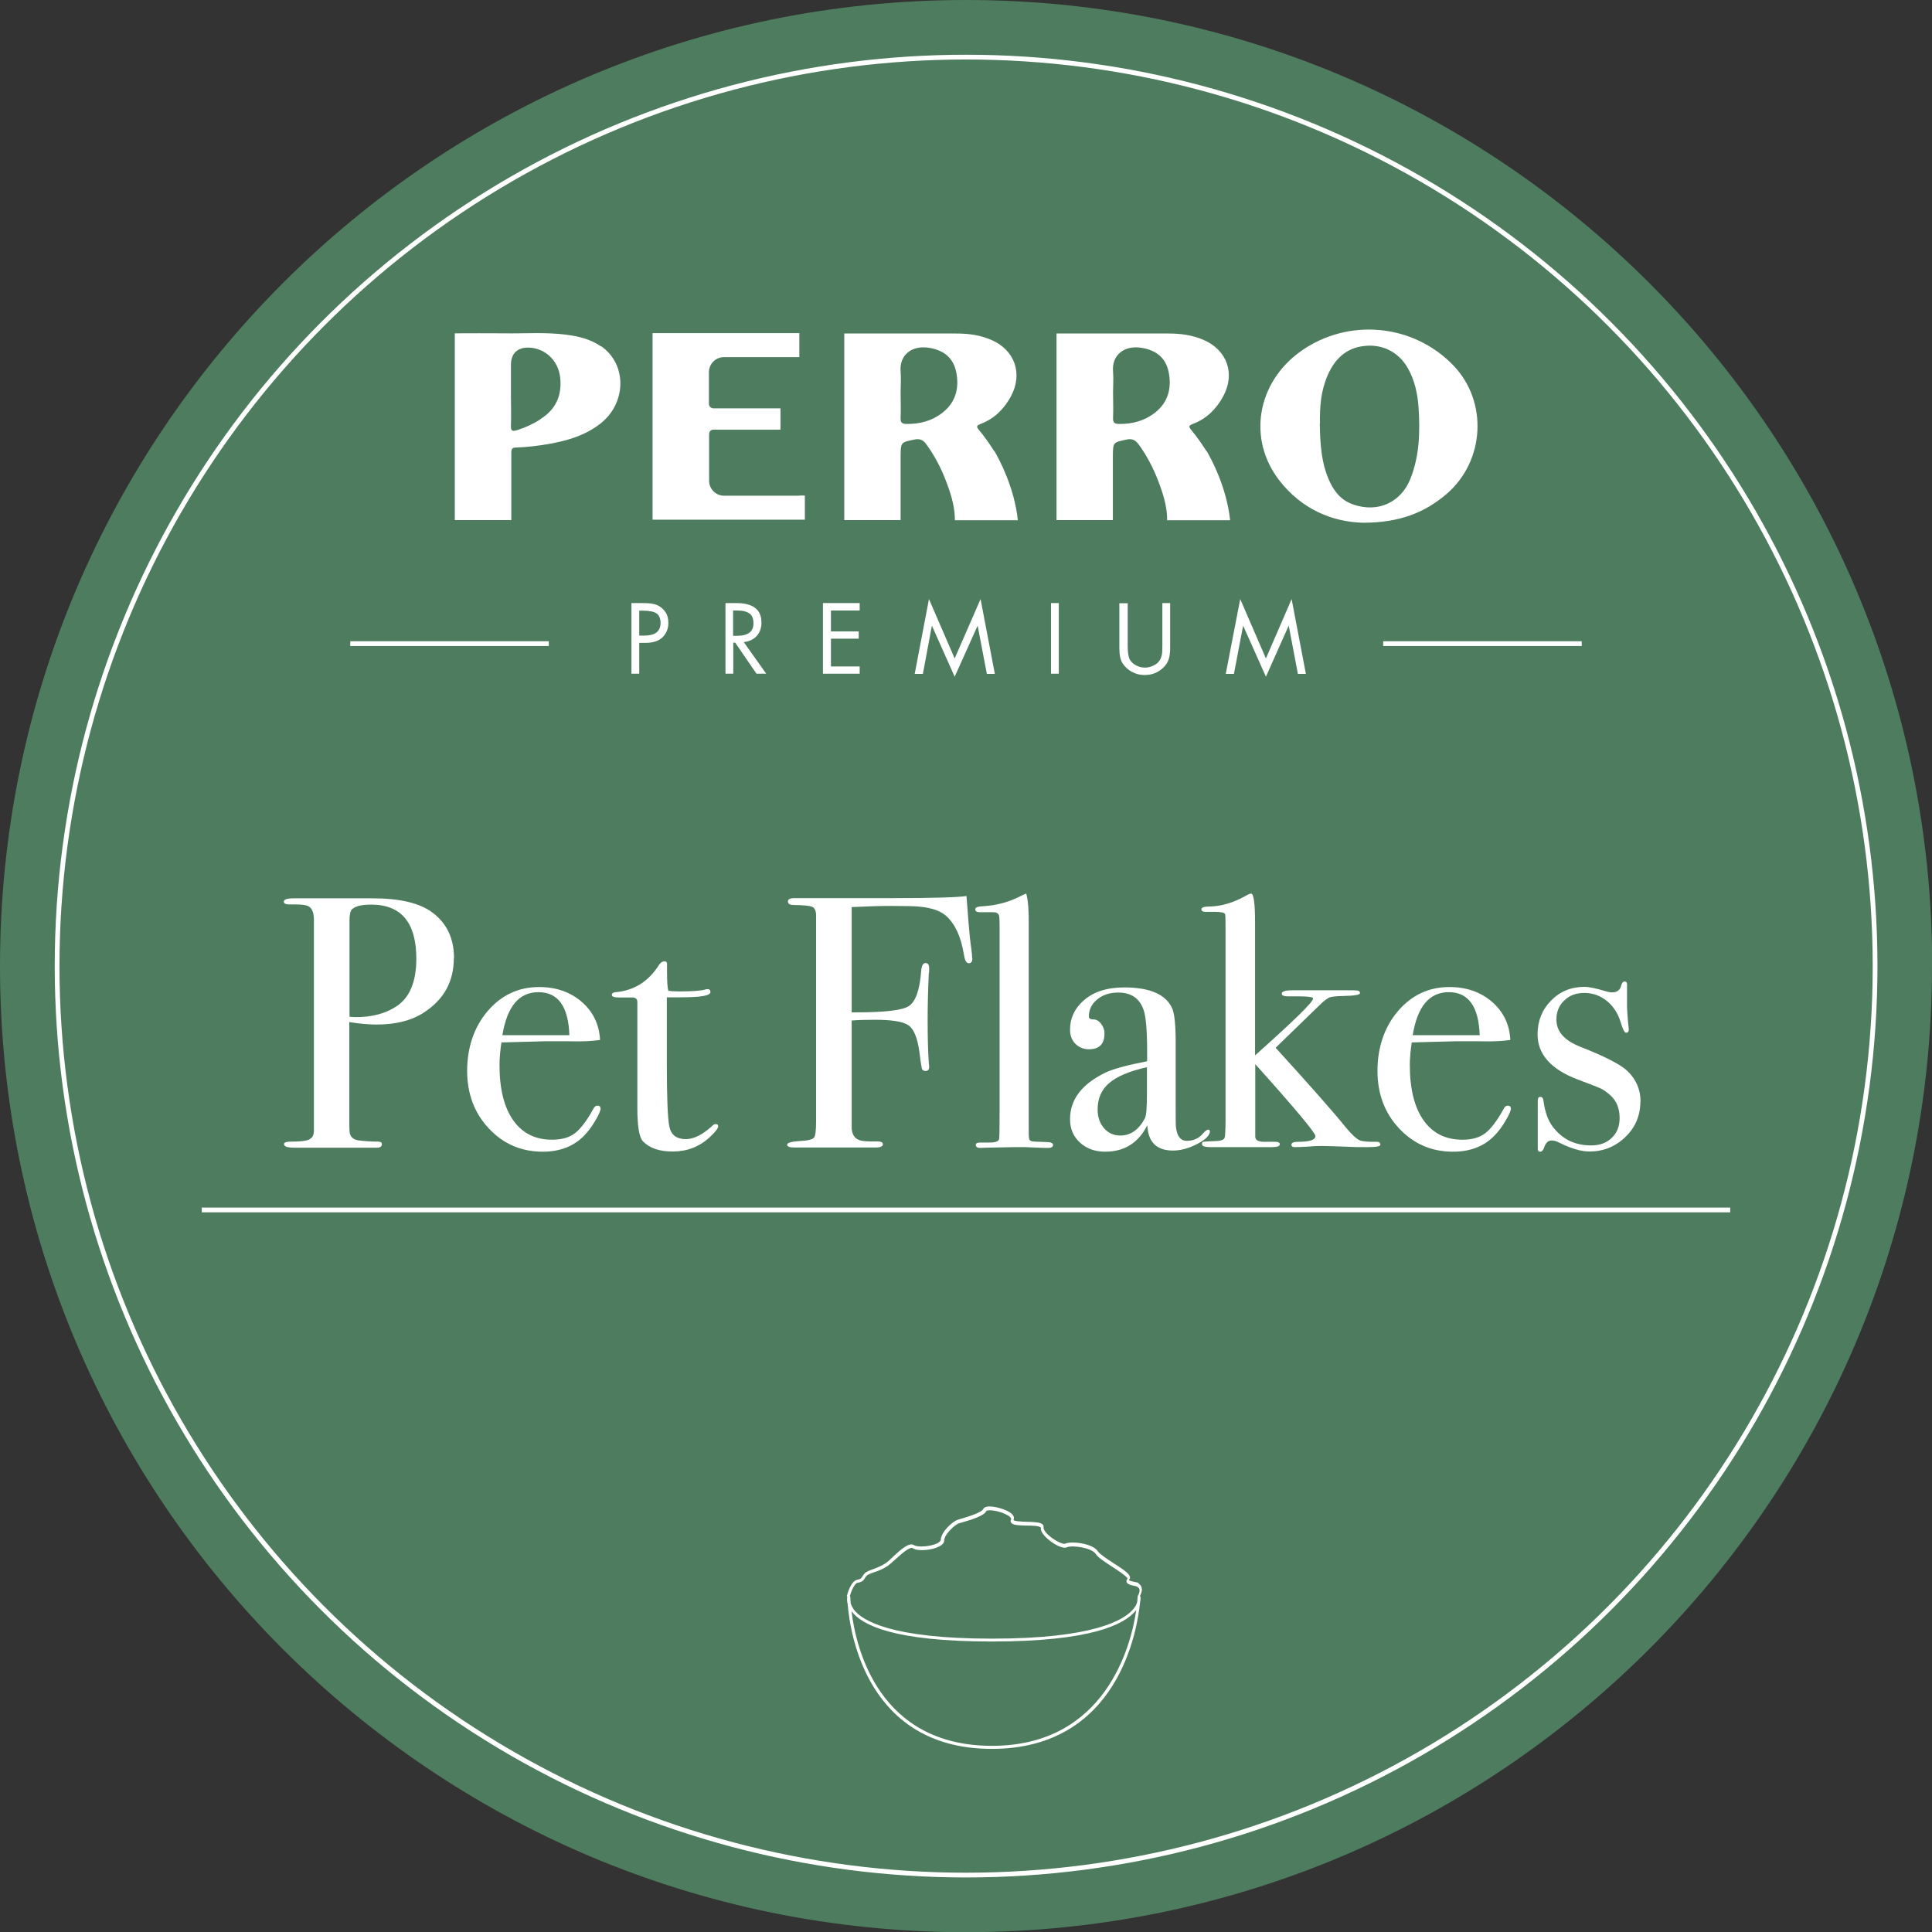
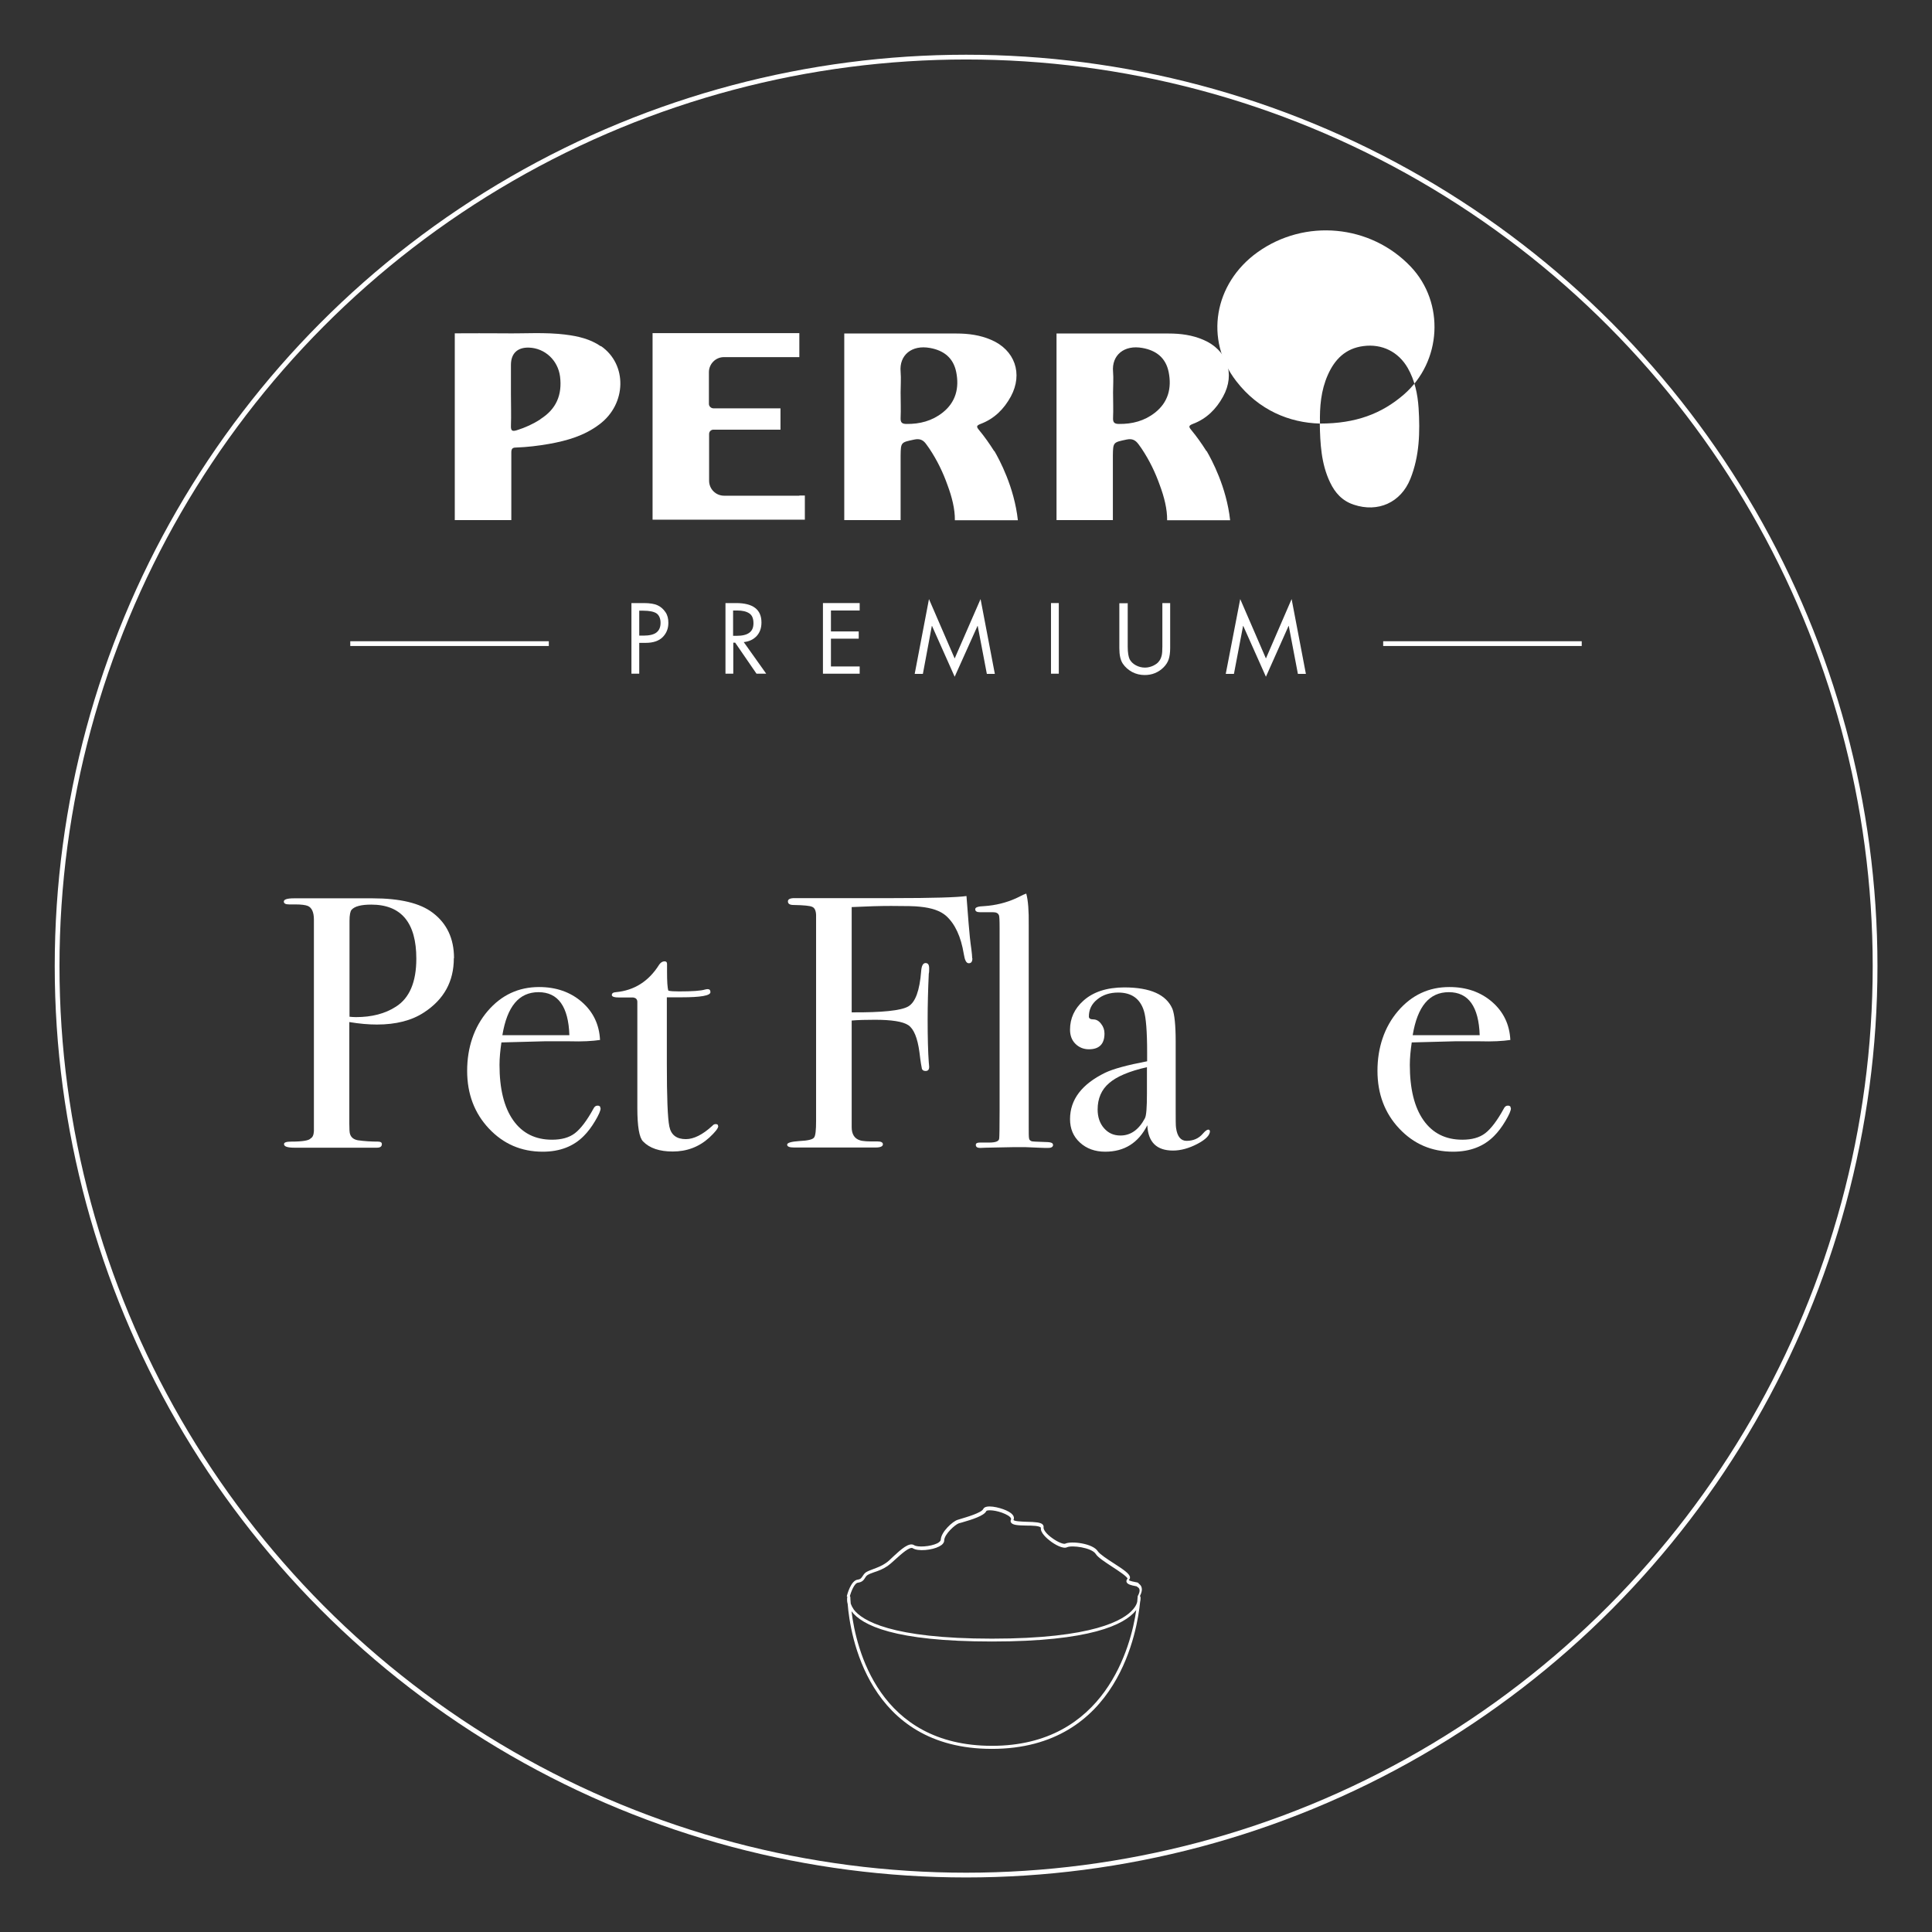
<svg xmlns="http://www.w3.org/2000/svg" viewBox="0 0 101.49 101.49">
  <rect x="0" y="0" width="101.49" height="101.49" fill="#333333" stroke="none" />
  <g>
    <g>
-       <path d="M101.49,50.75c0,28.03-22.72,50.75-50.75,50.75S0,78.77,0,50.75,22.72,0,50.75,0s50.75,22.72,50.75,50.75" fill="#4e7c5f" />
      <circle cx="50.75" cy="50.75" r="47.75" fill="none" stroke="#fff" stroke-miterlimit="10" stroke-width=".25" />
-       <path d="M69.33,22.24c.02,1.06.07,2.12.54,3.1.26.55.64.97,1.24,1.17,1.28.43,2.48-.11,2.98-1.36.48-1.2.51-2.46.43-3.72-.05-.74-.2-1.45-.57-2.1-.49-.85-1.35-1.28-2.33-1.15-.94.12-1.51.7-1.87,1.52-.36.81-.43,1.67-.41,2.55M71.6,27.46c-1.6-.04-3.22-.7-4.4-2.23-1.68-2.17-1.17-5.13,1.12-6.77,2.49-1.78,5.93-1.46,8.04.75,1.81,1.9,1.64,5-.36,6.73-1.17,1.01-2.53,1.52-4.39,1.52" fill="#fff" />
+       <path d="M69.33,22.24c.02,1.06.07,2.12.54,3.1.26.55.64.97,1.24,1.17,1.28.43,2.48-.11,2.98-1.36.48-1.2.51-2.46.43-3.72-.05-.74-.2-1.45-.57-2.1-.49-.85-1.35-1.28-2.33-1.15-.94.12-1.51.7-1.87,1.52-.36.81-.43,1.67-.41,2.55c-1.6-.04-3.22-.7-4.4-2.23-1.68-2.17-1.17-5.13,1.12-6.77,2.49-1.78,5.93-1.46,8.04.75,1.81,1.9,1.64,5-.36,6.73-1.17,1.01-2.53,1.52-4.39,1.52" fill="#fff" />
      <path d="M60.67,21.68c-.55.43-1.19.6-1.89.59-.23,0-.32-.07-.31-.31.02-.45,0-.9,0-1.35,0-.36.03-.72,0-1.08-.08-.87.58-1.43,1.55-1.25.72.13,1.22.52,1.37,1.26.17.84-.02,1.59-.72,2.14M63.37,23.69c-.24-.38-.5-.75-.79-1.1-.14-.17-.15-.23.08-.32.72-.27,1.23-.78,1.59-1.44.66-1.2.21-2.45-1.04-2.98-.58-.25-1.19-.33-1.81-.33-.96,0-1.91,0-2.87,0-1.01,0-2.02,0-3.03,0v1.62h0c0,2.21,0,4.41,0,6.62,0,0,0,.01,0,.02v1.54c.99,0,1.98,0,2.96,0v-3.38c.01-.72.02-.7.72-.85.29-.06.46.02.63.25.05.07.1.14.15.21h0s0,0,.02.03c.4.6.71,1.24.95,1.92.22.59.39,1.24.38,1.83,1.1,0,2.21,0,3.31,0-.19-1.75-.98-3.2-1.23-3.63" fill="#fff" />
      <path d="M28.4,22.02c-.39.25-.8.44-1.25.58-.23.07-.32.04-.31-.23.02-.55,0-1.1,0-1.65,0-.52,0-1.03,0-1.55,0-.61.35-.93.95-.91.84.03,1.52.67,1.63,1.52.12.96-.2,1.72-1.04,2.24M31.56,18.19c-.55-.38-1.19-.53-1.84-.61-1.09-.14-2.18-.05-3.27-.07-.85-.01-1.71,0-2.56,0v9.81c.51,0,1.02,0,1.54,0,.48,0,.95,0,1.43,0v-1.45s0-.02,0-.03c0-.11,0-.22,0-.33v-1.41c0-.11,0-.22,0-.33,0-.18.05-.26.24-.26.58-.02,1.17-.09,1.74-.19.95-.17,1.86-.43,2.65-1.03,1.43-1.07,1.47-3.15.08-4.11" fill="#fff" />
      <path d="M49.51,21.68c-.55.43-1.19.6-1.89.59-.23,0-.32-.07-.31-.31.02-.45,0-.9,0-1.35,0-.36.03-.72,0-1.08-.08-.87.58-1.43,1.55-1.25.72.13,1.22.52,1.37,1.26.17.84-.02,1.59-.72,2.14M52.22,23.69c-.24-.38-.5-.75-.79-1.1-.14-.17-.15-.23.08-.32.72-.27,1.23-.78,1.59-1.44.65-1.2.21-2.45-1.04-2.98-.58-.25-1.19-.33-1.81-.33-.96,0-1.91,0-2.87,0-1.01,0-2.02,0-3.03,0v1.62h0c0,2.21,0,4.41,0,6.62,0,0,0,.01,0,.02v1.54c.99,0,1.98,0,2.96,0v-3.38c.01-.72.02-.7.72-.85.29-.06.47.02.63.25.05.07.1.14.15.21h0s0,0,.02.03c.4.6.71,1.24.95,1.92.22.59.39,1.24.38,1.83,1.1,0,2.21,0,3.31,0-.19-1.75-.98-3.2-1.23-3.63" fill="#fff" />
      <path d="M42,26.04h-3.96c-.44,0-.79-.35-.79-.79v-2.21h0v-.24c0-.13.1-.23.23-.23h3.52v-1.12h-3.28s-.24,0-.24,0c-.13,0-.24-.11-.24-.23v-1.67c0-.43.35-.79.79-.79h3.96v-1.26h-7.71v9.8h8v-1.27h-.3Z" fill="#fff" />
      <path d="M33.58,33.39h.22c.32,0,.56-.06.69-.17.14-.11.21-.28.21-.5s-.07-.39-.2-.49c-.14-.1-.38-.15-.72-.15h-.2v1.32ZM33.81,31.68c.33,0,.57.04.74.12.17.08.3.2.41.36s.15.35.15.56c0,.3-.1.55-.3.75-.2.2-.5.3-.89.3h-.34v1.62h-.41v-3.71h.65Z" fill="#fff" />
      <path d="M38.52,33.4h.18c.29,0,.51-.05.66-.16.15-.11.22-.27.22-.5,0-.25-.07-.42-.22-.52-.15-.1-.36-.15-.63-.15h-.22v1.33ZM38.67,31.68c.89,0,1.33.34,1.33,1.02,0,.29-.08.52-.25.71-.17.18-.39.29-.68.32l1.18,1.66h-.51l-1.12-1.63h-.1v1.63h-.41v-3.71h.57Z" fill="#fff" />
      <polygon points="45.16 31.68 45.16 32.07 43.65 32.07 43.65 33.17 45.11 33.17 45.11 33.55 43.65 33.55 43.65 35.01 45.16 35.01 45.16 35.39 43.23 35.39 43.23 31.68 45.16 31.68" fill="#fff" />
      <polygon points="48.8 31.47 50.15 34.59 51.51 31.47 52.26 35.4 51.84 35.4 51.36 32.88 51.35 32.88 50.15 35.55 48.96 32.88 48.95 32.88 48.48 35.4 48.05 35.4 48.8 31.47" fill="#fff" />
      <rect x="55.21" y="31.68" width=".41" height="3.71" fill="#fff" />
      <path d="M59.24,31.68v2.29c0,.31.04.53.1.66.07.13.18.24.33.32.15.08.31.12.48.12.15,0,.3-.04.43-.1.14-.07.24-.14.3-.23.07-.08.11-.18.14-.29.03-.11.04-.27.04-.49v-2.28h.41v2.37c0,.24-.03.44-.08.59-.05.15-.14.29-.27.42-.13.13-.28.23-.45.3-.17.07-.35.1-.54.1-.23,0-.45-.05-.66-.16-.2-.11-.37-.26-.49-.44-.12-.18-.18-.45-.18-.81v-2.36h.41Z" fill="#fff" />
      <polygon points="65.15 31.47 66.5 34.59 67.85 31.47 68.6 35.4 68.18 35.4 67.7 32.88 67.69 32.88 66.5 35.55 65.31 32.88 65.3 32.88 64.82 35.4 64.39 35.4 65.15 31.47" fill="#fff" />
-       <line x1="10.6" y1="63.56" x2="90.89" y2="63.56" fill="none" stroke="#fff" stroke-miterlimit="10" stroke-width=".25" />
      <path d="M21.87,50.36c0-1.89-.79-2.84-2.37-2.84-.53,0-.87.09-1.03.27-.07.08-.11.27-.11.59v5.03c.1.01.21.02.34.02.83,0,1.53-.18,2.1-.55.71-.45,1.07-1.29,1.07-2.52M23.84,50.34c0,1.22-.52,2.16-1.56,2.84-.65.43-1.48.64-2.48.64-.43,0-.91-.04-1.45-.13v5.34c0,.29.01.47.04.55.06.18.2.28.41.32.36.05.71.07,1.05.07.14,0,.21.04.21.13,0,.13-.09.19-.26.19h-4.32c-.38,0-.56-.06-.56-.19,0-.09.13-.13.39-.13.59,0,.93-.06,1.01-.17.1-.05.16-.18.17-.38v-11.11c0-.39-.11-.63-.32-.72-.12-.05-.34-.08-.66-.08h-.32c-.19,0-.28-.05-.28-.15,0-.11.17-.17.53-.17h4.14c1.43,0,2.48.25,3.14.75.75.56,1.13,1.36,1.13,2.39" fill="#fff" />
      <path d="M29.91,54.38c-.05-1.5-.59-2.26-1.62-2.26s-1.65.75-1.9,2.26h3.51ZM31.55,58.22c0,.13-.1.35-.29.67-.19.32-.39.58-.59.78-.54.55-1.26.83-2.16.83-1.13,0-2.07-.41-2.83-1.22-.76-.81-1.14-1.82-1.14-3.03s.36-2.3,1.08-3.14c.72-.84,1.62-1.26,2.7-1.26.89,0,1.64.26,2.24.78.6.52.92,1.19.96,2-.4.06-.93.09-1.6.07h-1.32c-.09,0-.84.02-2.26.06-.06.41-.1.81-.1,1.18,0,1.26.24,2.23.72,2.91.48.68,1.16,1.02,2.04,1.02.5,0,.9-.11,1.2-.34.3-.23.63-.66.98-1.3.05-.1.12-.15.21-.15.1,0,.15.04.15.13" fill="#fff" />
      <path d="M37.73,59.16c0,.11-.16.31-.47.6-.54.49-1.18.73-1.92.73-.69,0-1.21-.17-1.56-.53-.2-.2-.3-.79-.3-1.76v-5.59c-.01-.12-.08-.19-.21-.21h-.72c-.27,0-.41-.04-.41-.13s.07-.14.21-.15c.97-.09,1.73-.57,2.28-1.45.08-.11.17-.17.28-.17.09,0,.13.05.13.13v.4c0,.53.02.86.07,1.01.11.03.3.04.56.04.69,0,1.15-.03,1.37-.1.05-.01.09-.02.13-.02.1,0,.15.05.15.16,0,.18-.51.27-1.52.27h-.77v3.48c0,1.75.04,2.85.13,3.3.09.45.38.67.87.67.41,0,.88-.23,1.39-.7.05-.06.11-.09.17-.09.09,0,.13.03.13.09" fill="#fff" />
      <path d="M51.08,50.34c0,.18-.06.26-.19.26s-.21-.16-.26-.48c-.15-.92-.46-1.58-.92-2-.3-.27-.76-.43-1.39-.49-.23-.03-.73-.04-1.51-.04-.58,0-1.26.02-2.07.06v5.53c1.6.01,2.59-.09,2.97-.31.38-.22.6-.84.68-1.85.02-.29.1-.43.23-.43s.19.09.19.28c0,.11,0,.21-.02.28-.04.86-.06,1.67-.06,2.4,0,.95.02,1.71.06,2.26,0,.05.02.12.02.23,0,.15-.06.22-.19.22-.1,0-.16-.04-.19-.11-.02-.08-.07-.36-.13-.87-.1-.76-.3-1.24-.59-1.43-.29-.19-.88-.28-1.75-.28-.46,0-.87.01-1.22.04v5.6c0,.36.14.6.43.69.14.05.44.07.91.06.2,0,.3.05.3.15,0,.11-.13.17-.38.17h-4.29c-.24,0-.36-.05-.36-.15s.22-.16.65-.19c.43-.02.69-.08.76-.18.08-.09.11-.39.11-.88v-10.82c-.01-.23-.08-.37-.2-.42-.12-.06-.45-.09-.98-.1-.2,0-.3-.06-.3-.19,0-.11.11-.17.34-.17h5.15c2.12,0,3.41-.04,3.89-.11.01.16.05.63.11,1.41.04.53.09,1,.15,1.41.02.18.04.33.04.45" fill="#fff" />
      <path d="M55.32,60.13c0,.11-.08.17-.24.17h-.23s-.36-.01-1-.04h-.58c-.1,0-.6.01-1.5.03-.08,0-.15.01-.23.01-.19.01-.28-.04-.28-.16,0-.08.07-.12.21-.12h.49c.35,0,.53-.07.53-.23.01-.07.02-.56.02-1.47v-9.57c0-.41-.01-.64-.04-.68-.04-.1-.14-.15-.3-.15h-.68c-.18,0-.26-.05-.26-.16,0-.1.16-.15.47-.16.6-.04,1.16-.18,1.67-.41l.39-.19.15-.06c.1.36.14.92.13,1.65v10.55c0,.38,0,.6.02.67.01.07.06.11.13.14.01.01.24.03.69.04.29,0,.43.04.43.13" fill="#fff" />
      <path d="M60.25,57.43v-1.37c-.93.21-1.59.49-1.99.84-.4.34-.6.81-.6,1.38,0,.4.11.73.34.99.23.26.51.38.86.38.53,0,.96-.3,1.28-.9.08-.14.11-.58.11-1.32M63.56,59.42c0,.21-.22.44-.66.67-.44.23-.87.35-1.28.35-.86,0-1.31-.44-1.35-1.33-.47.93-1.21,1.39-2.21,1.39-.54,0-.98-.16-1.33-.48-.35-.32-.52-.73-.52-1.23,0-1.03.62-1.84,1.85-2.44.42-.2,1.15-.4,2.2-.6v-.47c0-1.1-.06-1.83-.17-2.18-.2-.64-.65-.96-1.35-.96-.44,0-.81.12-1.1.36-.3.24-.44.54-.44.9,0,.1.08.15.23.15s.29.07.41.23c.12.15.18.32.18.51,0,.55-.27.83-.82.83-.28,0-.52-.1-.71-.29-.19-.19-.28-.44-.28-.74,0-.59.23-1.1.7-1.52.51-.46,1.23-.7,2.14-.7,1.38,0,2.22.38,2.54,1.13.11.29.17.86.17,1.71v3.52c0,.58,0,.91.02,1.02.06.45.25.68.55.68.35,0,.64-.12.86-.38.12-.14.22-.21.28-.21s.09.04.09.11" fill="#fff" />
-       <path d="M72.52,60.13c0,.09-.23.13-.7.13-.36,0-.7,0-1.01-.02-.64-.02-1.08-.04-1.32-.04-.16,0-.41,0-.74.03-.33.02-.58.03-.74.03-.11,0-.17-.04-.17-.13,0-.1.12-.15.36-.15.6,0,.9-.1.9-.3,0-.17-1.05-1.43-3.16-3.78v3.82c.01.19.19.27.53.26h.51c.17,0,.25.04.25.13,0,.1-.14.15-.41.15h-3.23c-.3,0-.45-.05-.45-.16,0-.07.03-.11.08-.12.06-.01.27-.03.65-.04.3-.01.46-.08.47-.21.02-.09.04-.41.04-.98v-9.18c0-.99,0-1.5-.02-1.54-.03-.09-.21-.13-.55-.13h-.49c-.14,0-.21-.05-.21-.14s.14-.14.43-.14c.6-.01,1.23-.19,1.88-.55.15-.09.25-.13.3-.13.14,0,.21.52.21,1.56v6.94c2.03-1.81,3.05-2.8,3.05-2.99,0-.07-.24-.11-.73-.11h-.58c-.23,0-.34-.05-.34-.15,0-.11.2-.17.58-.17h2.63c.45,0,.71,0,.79.02.07.01.11.06.11.13,0,.09-.29.14-.88.15-.43.01-.68.04-.77.1-.15.09-.29.2-.43.34l-2.35,2.28c1.74,1.91,2.98,3.31,3.7,4.2.3.36.54.58.71.66.14.06.45.09.92.08.11,0,.17.05.17.15" fill="#fff" />
      <path d="M77.73,54.38c-.05-1.5-.59-2.26-1.62-2.26s-1.65.75-1.9,2.26h3.51ZM79.37,58.22c0,.13-.1.35-.29.67-.19.32-.39.58-.59.78-.54.55-1.26.83-2.16.83-1.13,0-2.07-.41-2.83-1.22-.76-.81-1.14-1.82-1.14-3.03s.36-2.3,1.08-3.14c.72-.84,1.62-1.26,2.7-1.26.89,0,1.64.26,2.24.78.6.52.92,1.19.96,2-.4.06-.93.09-1.6.07h-1.32c-.09,0-.84.02-2.26.06-.06.41-.1.81-.1,1.18,0,1.26.24,2.23.72,2.91.48.68,1.16,1.02,2.04,1.02.5,0,.9-.11,1.2-.34.3-.23.63-.66.98-1.3.05-.1.12-.15.21-.15.1,0,.15.04.15.13" fill="#fff" />
-       <path d="M86.17,57.87c0,.73-.26,1.35-.79,1.86s-1.16.76-1.89.76c-.42,0-.94-.15-1.55-.45-.16-.09-.3-.13-.43-.13-.18,0-.31.12-.39.36-.05.15-.12.23-.21.23s-.13-.05-.13-.15v-2.52c0-.14.04-.21.13-.21.1,0,.16.07.17.21.08.58.24,1.04.49,1.36.5.66,1.17.98,2.01.98.45,0,.82-.13,1.09-.4.28-.26.41-.61.41-1.05,0-.49-.16-.88-.47-1.17-.18-.16-.34-.28-.48-.35-.14-.07-.57-.24-1.27-.5-1.39-.53-2.09-1.32-2.09-2.37,0-.7.24-1.29.71-1.77.47-.48,1.06-.72,1.75-.72.25,0,.62.08,1.12.23.12.04.24.06.34.06.26,0,.42-.12.48-.38.04-.13.09-.19.17-.19.09,0,.13.05.13.15v.9c-.01.3.02.78.09,1.45v.04c0,.1-.05.15-.15.15-.07,0-.17-.19-.28-.57-.14-.45-.38-.82-.72-1.1-.35-.28-.74-.42-1.19-.42-.43,0-.78.13-1.05.4-.28.26-.41.6-.41,1,0,.63.42,1.1,1.26,1.43,1.3.51,2.13.94,2.48,1.28.45.44.68.97.68,1.6" fill="#fff" />
      <path d="M72.66,33.81h10.43M18.4,33.81h10.43" fill="none" stroke="#fff" stroke-miterlimit="10" stroke-width=".25" />
      <path d="M44.73,84.64c.24,1.95,1.43,7.07,7.38,7.07s7.31-5.24,7.58-7.14c0,.01-.02.03-.03.04-.6.74-2.39,1.62-7.55,1.62s-6.83-.86-7.38-1.59M52.1,91.87c-6.53,0-7.45-6.05-7.57-7.61-.06-.22-.02-.37-.02-.38.01-.04.05-.06.09-.05.04,0,.07.04.07.08,0,.01,0,.13.02.33.03.09.08.19.16.31.43.57,1.94,1.53,7.26,1.53s6.94-.97,7.42-1.55c.13-.15.19-.29.21-.39.01-.14.02-.22.02-.23,0-.04.03-.07.07-.08.04,0,.08.02.08.06,0,0,.02.11-.02.27-.13,1.35-1.09,7.71-7.79,7.71" fill="#fff" />
      <path d="M59.9,83.94l-.14-.08c.2-.36.06-.45,0-.49-.02-.01-.03-.02-.05-.04-.02,0-.04,0-.06-.01-.22-.04-.42-.09-.47-.21-.01-.04-.02-.11.05-.18,0-.1-.5-.43-.81-.63-.38-.25-.75-.49-.86-.67-.22-.34-1.27-.47-1.51-.35-.21.1-.65-.15-.88-.33-.16-.12-.54-.44-.49-.7-.07-.1-.46-.11-.75-.11-.45-.01-.73-.02-.82-.16-.02-.03-.04-.09,0-.16.03-.08-.09-.19-.31-.29-.46-.21-.95-.23-.99-.15-.11.24-.73.44-1.29.6-.07.02-.12.03-.15.04-.2.07-.76.57-.77.9,0,.12-.09.23-.27.32-.36.19-1.11.27-1.38.09-.16-.1-.61.31-.91.58-.15.14-.3.27-.41.35-.23.16-.49.26-.71.33-.15.05-.27.1-.35.15-.06.04-.1.1-.13.15-.06.1-.14.22-.37.25-.19.02-.37.48-.44.76l-.15-.04c.02-.08.21-.83.57-.88.16-.02.2-.09.26-.18.04-.06.09-.14.17-.2.09-.06.22-.11.38-.17.21-.08.46-.17.67-.32.11-.07.25-.2.39-.34.41-.38.84-.77,1.1-.6.18.12.85.08,1.22-.1.11-.06.18-.13.18-.19.02-.42.64-.97.88-1.04.03-.01.09-.03.16-.05.3-.09,1.1-.32,1.19-.52.12-.26.84-.09,1.2.07.45.2.44.4.39.5.03.08.44.09.68.1.46.01.76.03.86.15.03.04.05.09.04.14-.02.12.15.35.43.55.32.24.63.35.71.31.3-.15,1.45-.02,1.71.4.1.15.48.4.82.62.53.34.85.56.87.74,0,.05,0,.09-.04.12-.02.02-.02.03-.02.03.01.02.08.06.35.11.11.02.16.03.17.08.1.07.29.24.04.69" fill="#fff" />
    </g>
  </g>
</svg>